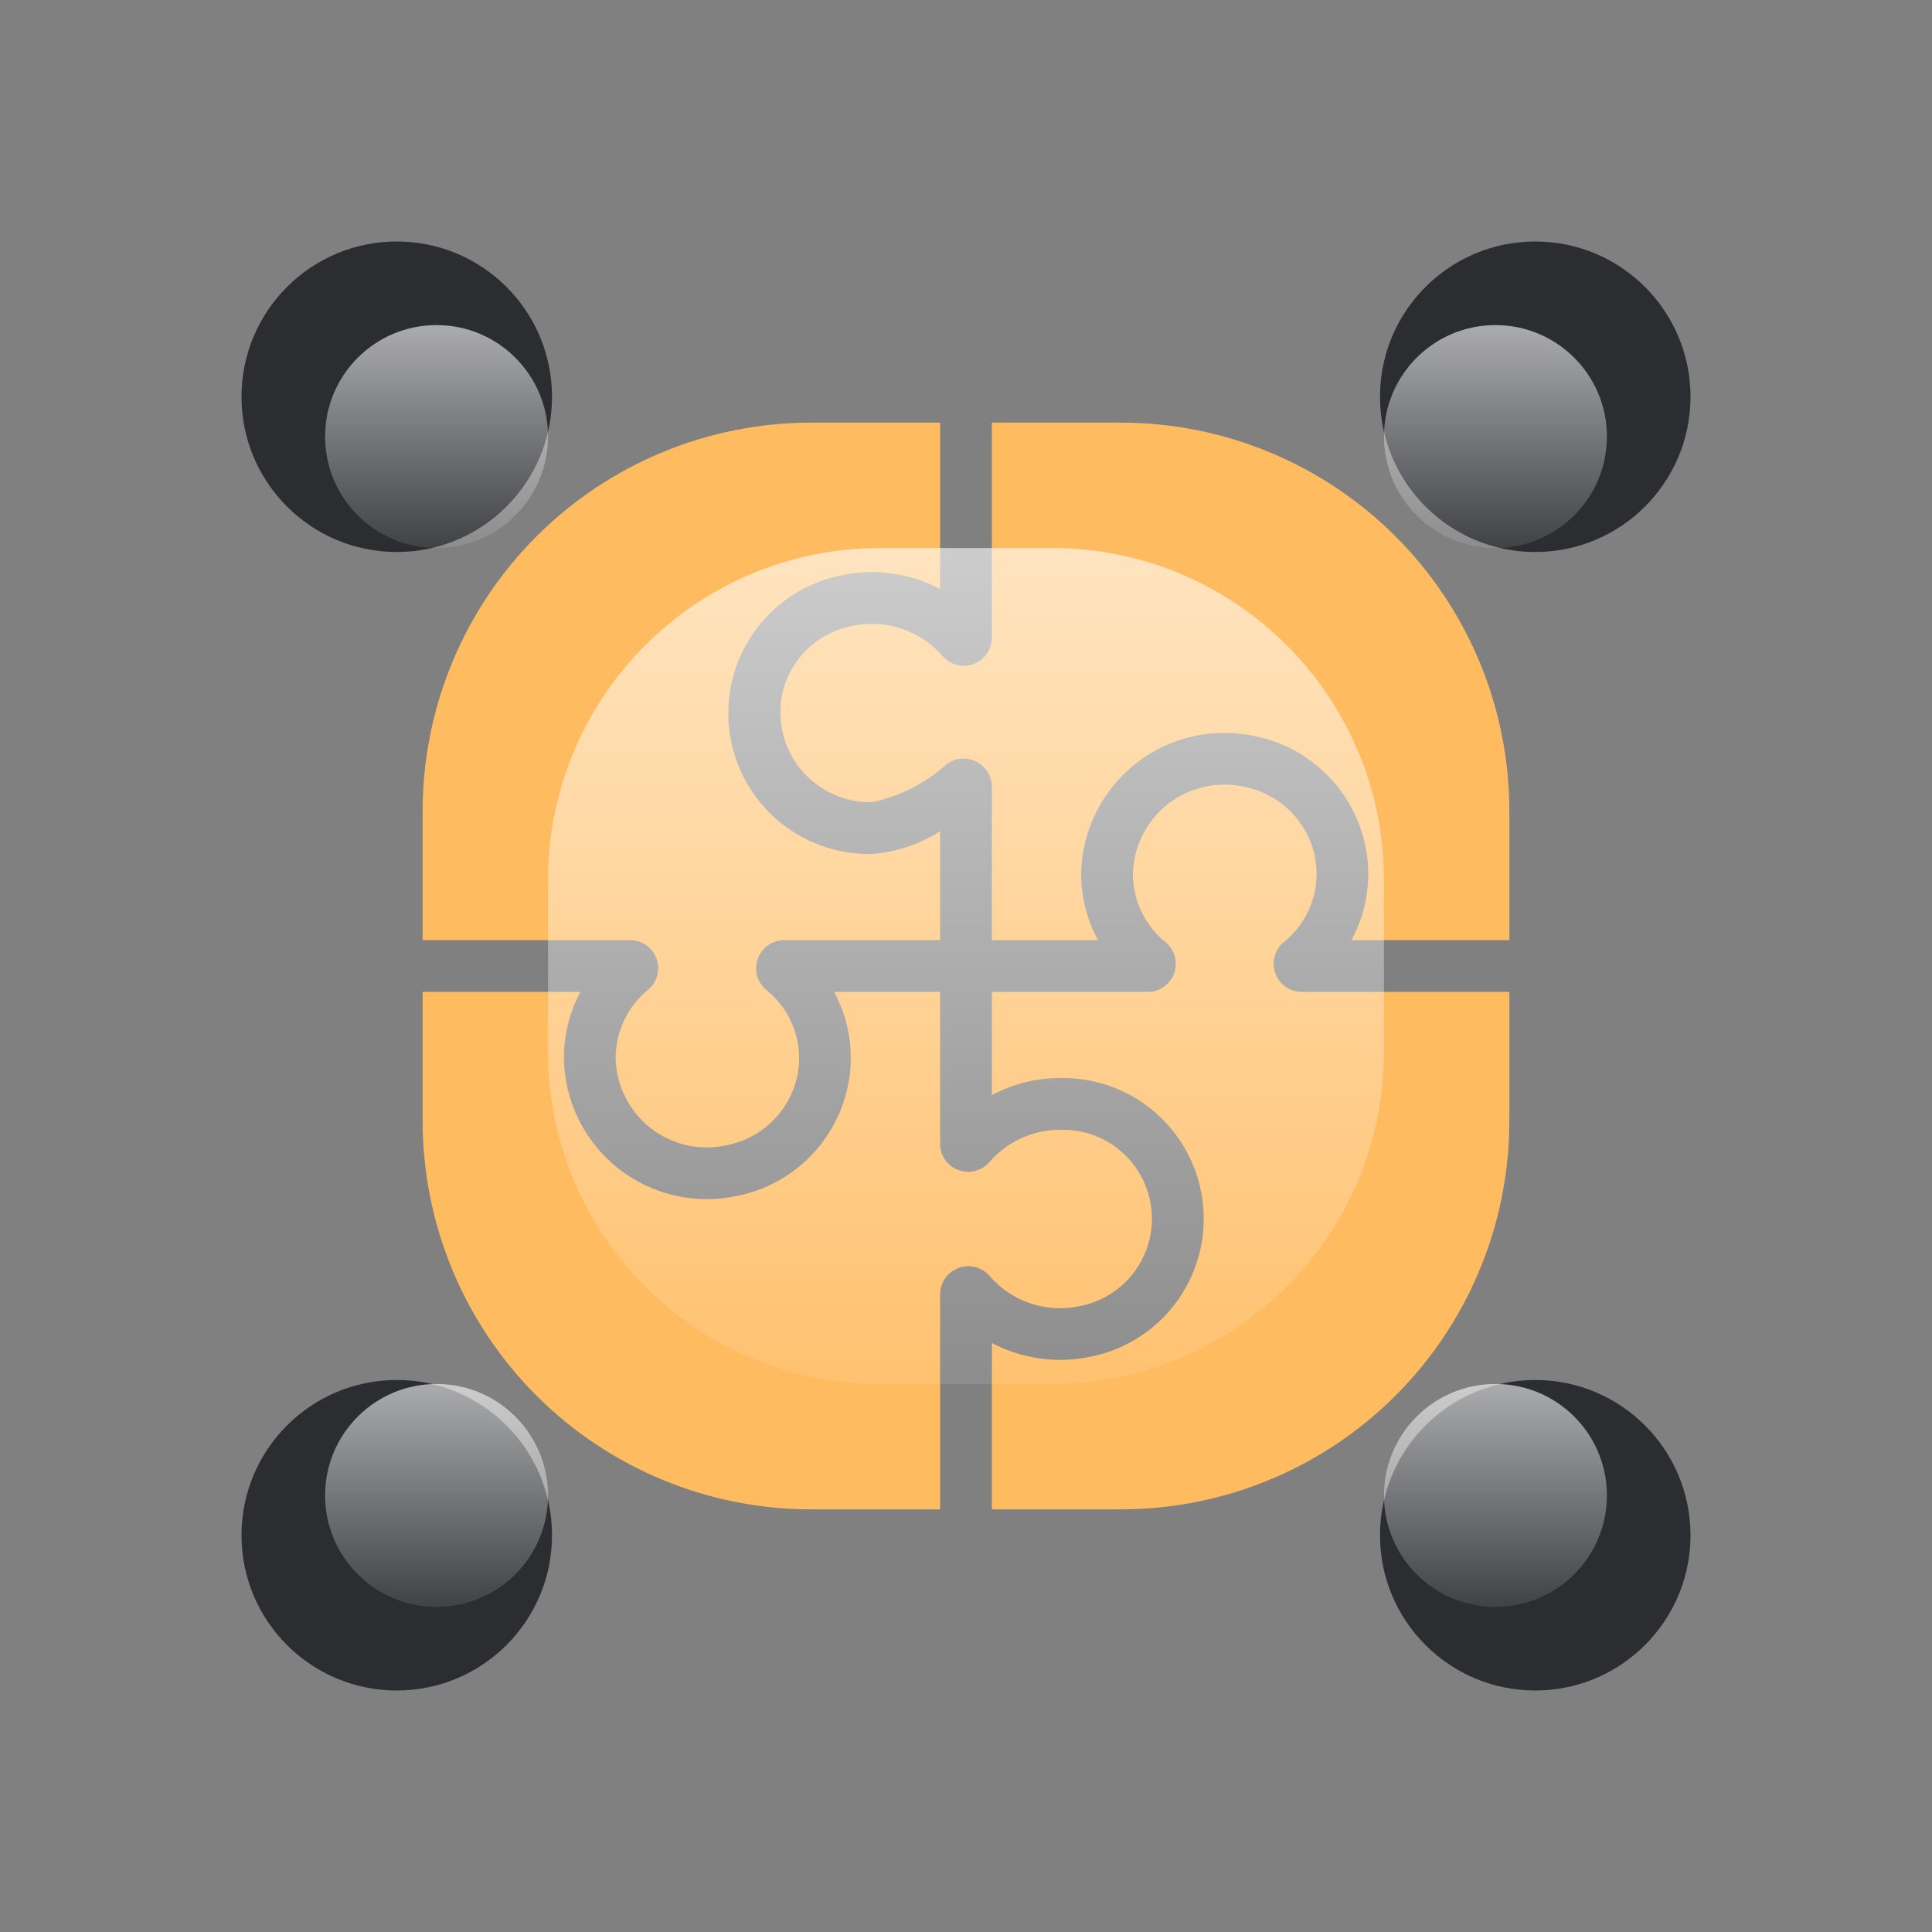
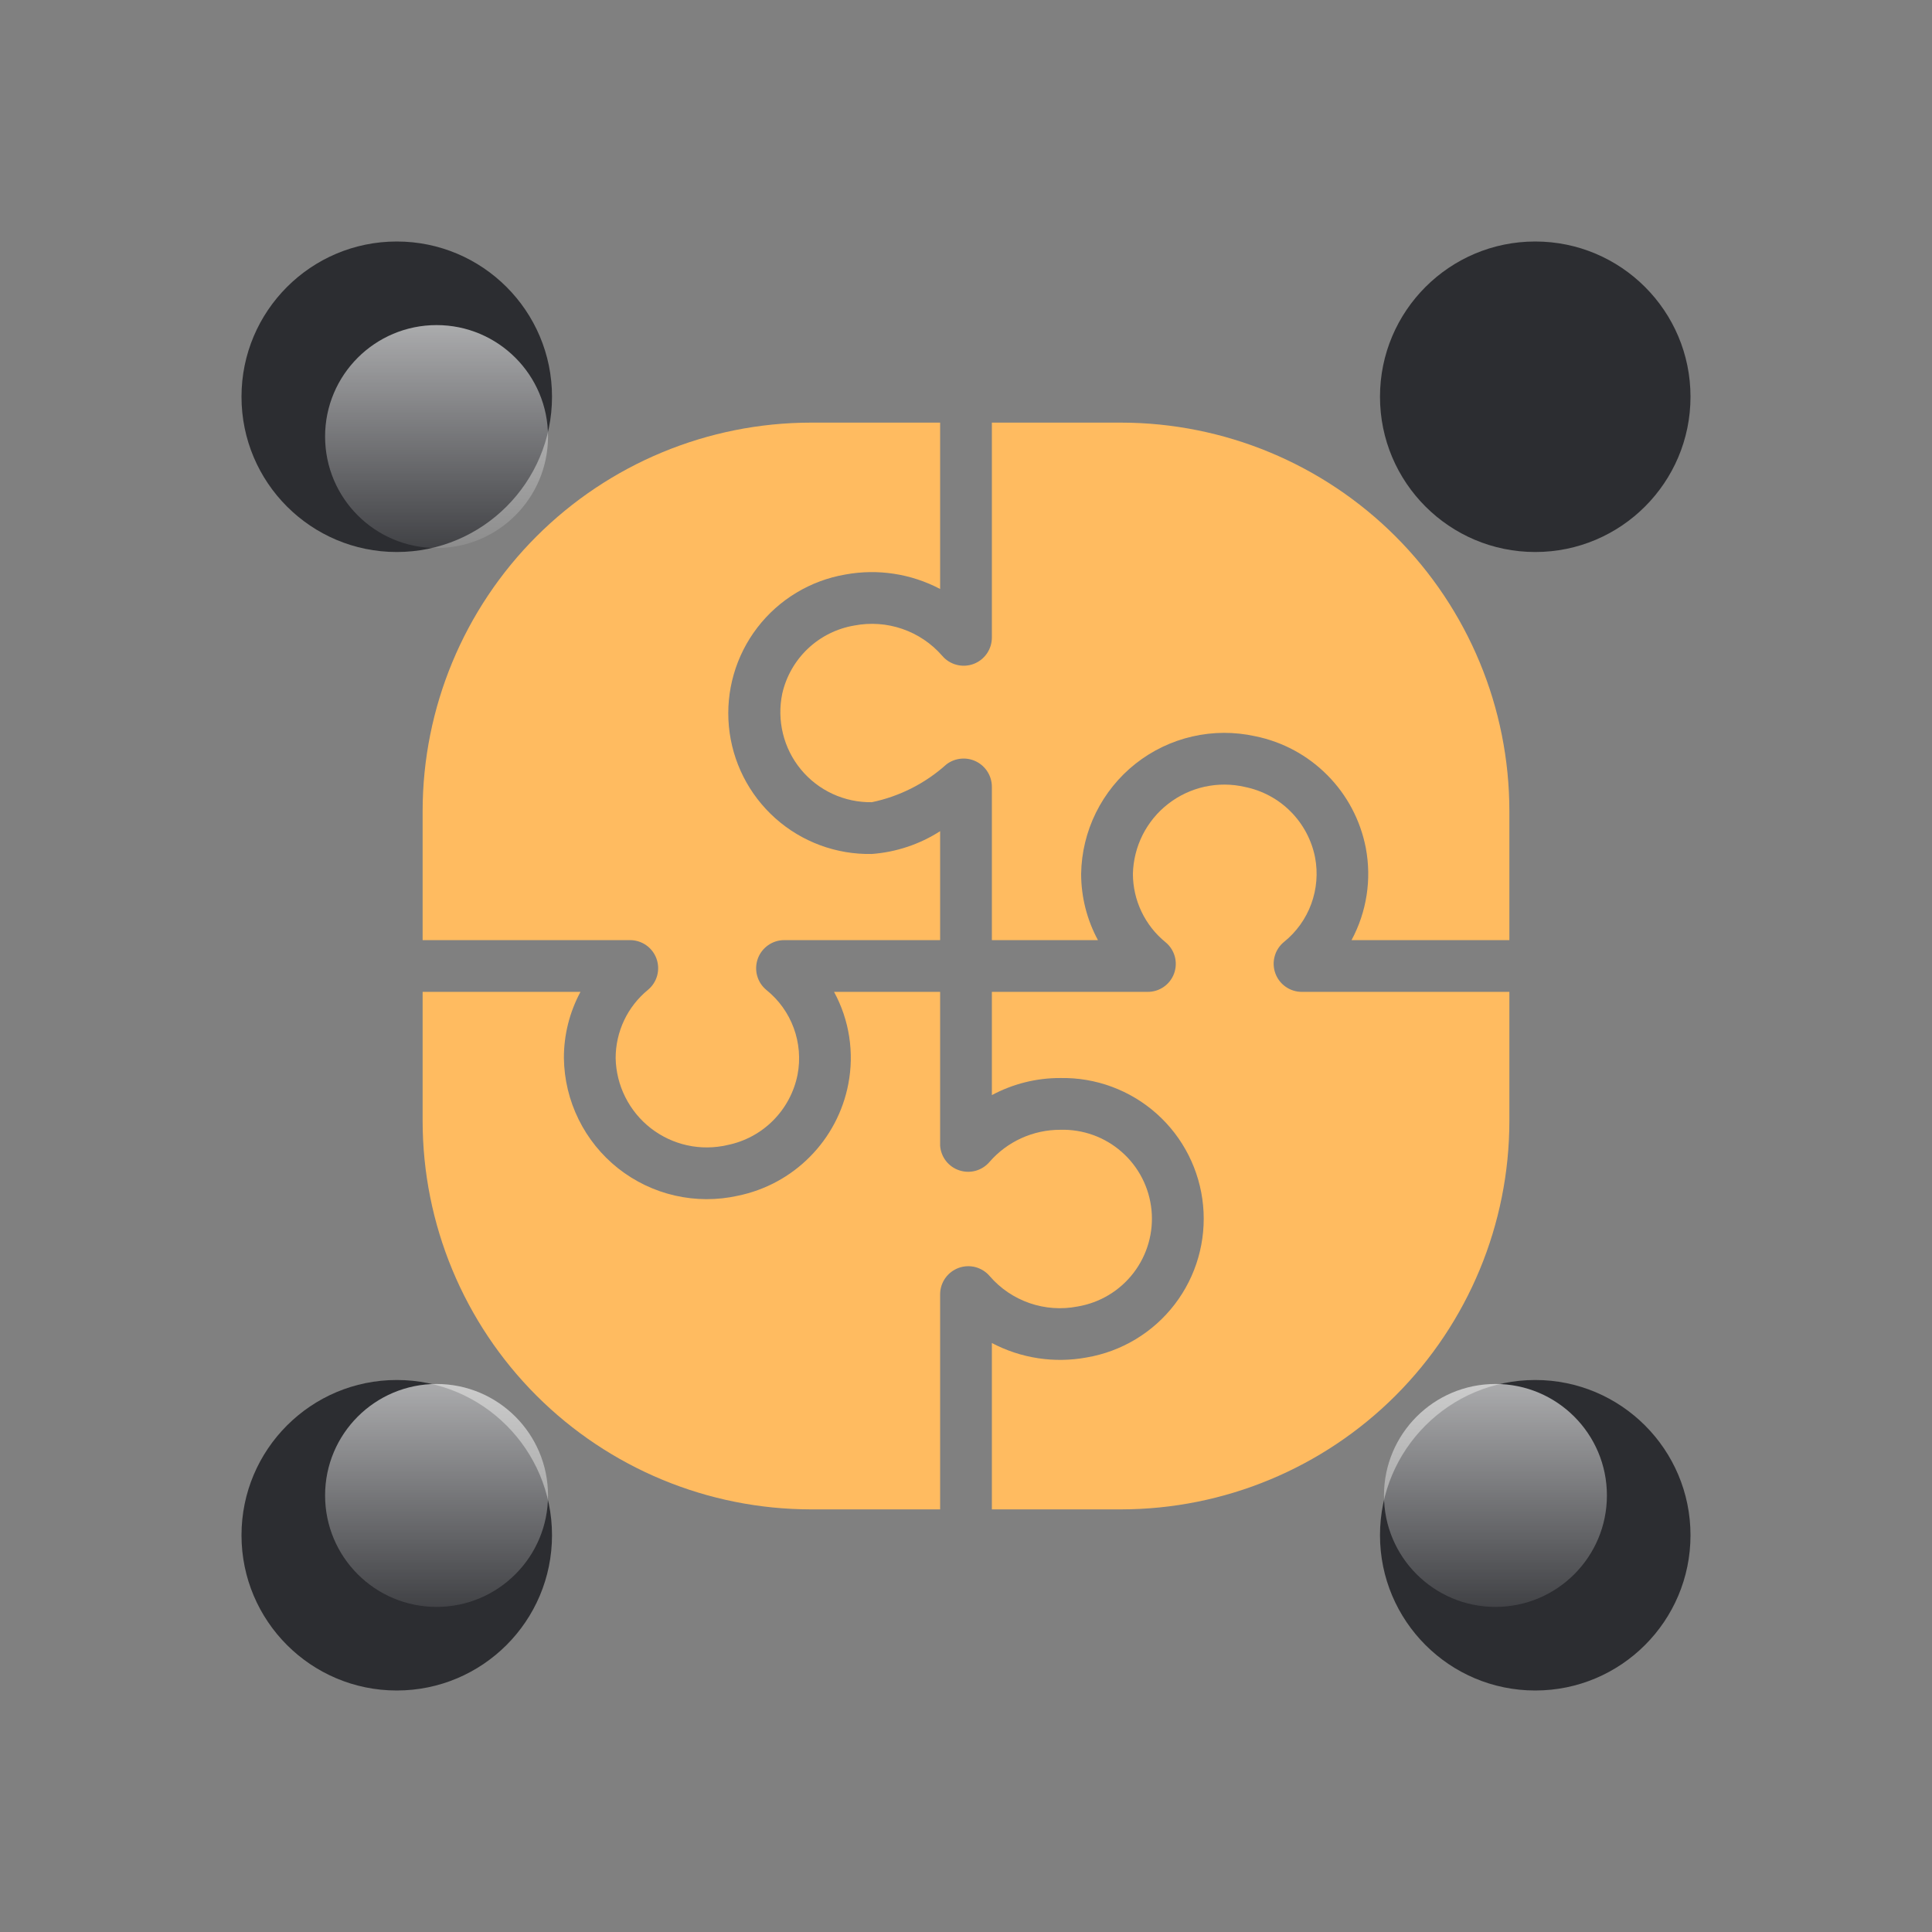
<svg xmlns="http://www.w3.org/2000/svg" width="64" height="64" viewBox="0 0 64 64" fill="none">
  <rect x="0" y="0" width="64" height="64" fill="#808080" stroke="none" />
  <g id="collaboration 1">
    <g id="Group 7298">
      <g id="Collaboration">
        <path id="Vector" d="M31.143 27.534V31.143H25.983C25.79 31.142 25.602 31.201 25.444 31.312C25.287 31.423 25.167 31.579 25.102 31.761C25.038 31.942 25.03 32.139 25.082 32.325C25.134 32.511 25.242 32.675 25.391 32.797C25.801 33.127 26.113 33.562 26.294 34.056C26.475 34.55 26.519 35.084 26.42 35.6C26.306 36.174 26.024 36.702 25.611 37.117C25.198 37.532 24.671 37.815 24.097 37.931C23.659 38.033 23.204 38.036 22.765 37.94C22.326 37.843 21.914 37.65 21.559 37.374C21.204 37.098 20.916 36.746 20.714 36.344C20.512 35.943 20.403 35.501 20.394 35.051C20.394 34.618 20.49 34.191 20.675 33.799C20.86 33.408 21.131 33.063 21.466 32.789C21.613 32.666 21.72 32.501 21.77 32.316C21.82 32.131 21.811 31.934 21.746 31.754C21.68 31.574 21.56 31.419 21.403 31.309C21.245 31.2 21.058 31.142 20.866 31.143H14V26.857C14.004 23.448 15.36 20.181 17.77 17.77C20.181 15.36 23.448 14.004 26.857 14H31.143V19.511C30.181 19.004 29.076 18.835 28.006 19.031C26.846 19.229 25.803 19.857 25.087 20.791C24.371 21.725 24.035 22.895 24.146 24.066C24.256 25.237 24.806 26.323 25.684 27.107C26.562 27.89 27.704 28.312 28.88 28.289C29.685 28.229 30.463 27.97 31.143 27.534Z" fill="#FFBB60" />
        <path id="Vector_2" d="M27.629 32.857H31.143V37.957C31.157 38.141 31.225 38.317 31.339 38.462C31.453 38.607 31.608 38.715 31.783 38.771C31.959 38.828 32.147 38.832 32.325 38.782C32.502 38.731 32.661 38.629 32.78 38.489C33.071 38.154 33.431 37.887 33.835 37.703C34.238 37.52 34.677 37.425 35.12 37.426C35.867 37.403 36.596 37.664 37.157 38.158C37.719 38.651 38.072 39.34 38.145 40.084C38.218 40.828 38.005 41.572 37.55 42.166C37.095 42.759 36.432 43.157 35.694 43.28C35.164 43.383 34.617 43.344 34.107 43.168C33.597 42.992 33.142 42.685 32.789 42.277C32.666 42.131 32.5 42.026 32.316 41.976C32.131 41.927 31.935 41.936 31.756 42.001C31.576 42.067 31.421 42.186 31.311 42.343C31.202 42.499 31.143 42.686 31.143 42.877V50H26.857C23.448 49.996 20.181 48.64 17.77 46.23C15.36 43.819 14.004 40.551 14 37.143V32.857H19.229C18.866 33.532 18.677 34.286 18.68 35.051C18.689 35.755 18.855 36.448 19.166 37.079C19.476 37.711 19.924 38.265 20.475 38.702C21.027 39.138 21.669 39.447 22.355 39.604C23.041 39.761 23.753 39.764 24.44 39.611C25.347 39.426 26.179 38.977 26.83 38.319C27.482 37.662 27.924 36.826 28.1 35.917C28.303 34.873 28.137 33.791 27.629 32.857Z" fill="#FFBB60" />
        <path id="Vector_3" d="M50 32.857V37.143C49.996 40.551 48.64 43.819 46.23 46.23C43.819 48.64 40.551 49.996 37.143 50H32.857V44.489C33.819 44.996 34.924 45.165 35.994 44.968C37.154 44.771 38.197 44.143 38.913 43.209C39.629 42.275 39.965 41.105 39.854 39.934C39.744 38.763 39.194 37.676 38.316 36.893C37.438 36.11 36.296 35.688 35.12 35.711C34.33 35.709 33.553 35.904 32.857 36.277V32.857H38.017C38.209 32.858 38.396 32.8 38.553 32.69C38.711 32.58 38.83 32.424 38.895 32.243C38.959 32.063 38.967 31.867 38.916 31.682C38.864 31.497 38.757 31.333 38.608 31.211C38.272 30.938 38.001 30.593 37.814 30.201C37.627 29.81 37.53 29.382 37.529 28.948C37.539 28.499 37.65 28.057 37.852 27.655C38.055 27.254 38.344 26.902 38.7 26.627C39.055 26.351 39.468 26.158 39.907 26.061C40.346 25.965 40.802 25.967 41.24 26.069C41.814 26.185 42.341 26.468 42.754 26.883C43.167 27.298 43.449 27.826 43.563 28.4C43.662 28.916 43.618 29.45 43.437 29.944C43.256 30.438 42.944 30.873 42.534 31.203C42.385 31.325 42.277 31.489 42.226 31.675C42.174 31.86 42.181 32.057 42.246 32.239C42.311 32.42 42.43 32.577 42.588 32.687C42.745 32.798 42.933 32.857 43.126 32.857H50Z" fill="#FFBB60" />
        <path id="Vector_4" d="M44.771 31.143C45.275 30.207 45.442 29.127 45.243 28.083C45.066 27.174 44.625 26.338 43.973 25.681C43.322 25.023 42.49 24.573 41.583 24.389C40.895 24.237 40.183 24.239 39.497 24.397C38.811 24.554 38.168 24.863 37.616 25.299C37.064 25.736 36.616 26.29 36.304 26.921C35.992 27.552 35.825 28.245 35.814 28.949C35.815 29.715 36.006 30.469 36.371 31.143H32.857V26.069C32.858 25.893 32.809 25.721 32.717 25.572C32.625 25.423 32.493 25.303 32.336 25.225C32.178 25.147 32.002 25.115 31.828 25.133C31.654 25.15 31.487 25.216 31.349 25.323C30.651 25.951 29.799 26.383 28.88 26.574C28.432 26.581 27.988 26.487 27.581 26.299C27.174 26.111 26.815 25.834 26.53 25.488C26.245 25.142 26.042 24.737 25.936 24.302C25.829 23.866 25.822 23.413 25.914 22.974C26.044 22.404 26.341 21.885 26.767 21.483C27.193 21.082 27.729 20.816 28.306 20.72C28.835 20.619 29.383 20.658 29.892 20.834C30.402 21.01 30.857 21.316 31.211 21.723C31.335 21.869 31.501 21.974 31.686 22.022C31.872 22.071 32.068 22.062 32.248 21.995C32.427 21.929 32.582 21.808 32.691 21.651C32.8 21.493 32.858 21.306 32.857 21.114V14H37.143C40.551 14.004 43.819 15.36 46.23 17.77C48.64 20.181 49.996 23.448 50 26.857V31.143H44.771Z" fill="#FFBB60" />
        <path id="Vector_5" d="M50.857 18.286C53.697 18.286 56 15.983 56 13.143C56 10.303 53.697 8 50.857 8C48.017 8 45.714 10.303 45.714 13.143C45.714 15.983 48.017 18.286 50.857 18.286Z" fill="#2C2D31" />
        <path id="Vector_6" d="M13.143 18.286C15.983 18.286 18.286 15.983 18.286 13.143C18.286 10.303 15.983 8 13.143 8C10.303 8 8 10.303 8 13.143C8 15.983 10.303 18.286 13.143 18.286Z" fill="#2C2D31" />
        <path id="Rectangle 560" d="M10.769 14.461C10.769 12.422 12.422 10.769 14.462 10.769C16.501 10.769 18.154 12.422 18.154 14.461C18.154 16.501 16.501 18.154 14.462 18.154C12.422 18.154 10.769 16.501 10.769 14.461Z" fill="url(#paint0_linear_1_3080)" />
-         <path id="Rectangle 561" d="M45.846 14.461C45.846 12.422 47.499 10.769 49.538 10.769C51.578 10.769 53.231 12.422 53.231 14.461C53.231 16.501 51.578 18.154 49.538 18.154C47.499 18.154 45.846 16.501 45.846 14.461Z" fill="url(#paint1_linear_1_3080)" />
        <path id="Vector_7" d="M50.857 56C53.697 56 56 53.697 56 50.857C56 48.017 53.697 45.714 50.857 45.714C48.017 45.714 45.714 48.017 45.714 50.857C45.714 53.697 48.017 56 50.857 56Z" fill="#2C2D31" />
        <path id="Vector_8" d="M13.143 56C15.983 56 18.286 53.697 18.286 50.857C18.286 48.017 15.983 45.714 13.143 45.714C10.303 45.714 8 48.017 8 50.857C8 53.697 10.303 56 13.143 56Z" fill="#2C2D31" />
        <path id="Rectangle 562" d="M45.846 49.538C45.846 47.499 47.499 45.846 49.538 45.846C51.578 45.846 53.231 47.499 53.231 49.538C53.231 51.578 51.578 53.231 49.538 53.231C47.499 53.231 45.846 51.578 45.846 49.538Z" fill="url(#paint2_linear_1_3080)" />
        <path id="Rectangle 563" d="M10.769 49.538C10.769 47.499 12.422 45.846 14.462 45.846C16.501 45.846 18.154 47.499 18.154 49.538C18.154 51.578 16.501 53.231 14.462 53.231C12.422 53.231 10.769 51.578 10.769 49.538Z" fill="url(#paint3_linear_1_3080)" />
      </g>
-       <path id="Rectangle 560_2" d="M18.154 29.154C18.154 23.079 23.079 18.154 29.154 18.154H34.846C40.921 18.154 45.846 23.079 45.846 29.154V34.846C45.846 40.921 40.921 45.846 34.846 45.846H29.154C23.079 45.846 18.154 40.921 18.154 34.846V29.154Z" fill="url(#paint4_linear_1_3080)" />
    </g>
  </g>
  <defs>
    <linearGradient id="paint0_linear_1_3080" x1="14.462" y1="10.769" x2="14.462" y2="18.154" gradientUnits="userSpaceOnUse">
      <stop stop-color="white" stop-opacity="0.6" />
      <stop offset="1" stop-color="white" stop-opacity="0.1" />
    </linearGradient>
    <linearGradient id="paint1_linear_1_3080" x1="49.538" y1="10.769" x2="49.538" y2="18.154" gradientUnits="userSpaceOnUse">
      <stop stop-color="white" stop-opacity="0.6" />
      <stop offset="1" stop-color="white" stop-opacity="0.1" />
    </linearGradient>
    <linearGradient id="paint2_linear_1_3080" x1="49.538" y1="45.846" x2="49.538" y2="53.231" gradientUnits="userSpaceOnUse">
      <stop stop-color="white" stop-opacity="0.6" />
      <stop offset="1" stop-color="white" stop-opacity="0.1" />
    </linearGradient>
    <linearGradient id="paint3_linear_1_3080" x1="14.462" y1="45.846" x2="14.462" y2="53.231" gradientUnits="userSpaceOnUse">
      <stop stop-color="white" stop-opacity="0.6" />
      <stop offset="1" stop-color="white" stop-opacity="0.1" />
    </linearGradient>
    <linearGradient id="paint4_linear_1_3080" x1="32" y1="18.154" x2="32" y2="45.846" gradientUnits="userSpaceOnUse">
      <stop stop-color="white" stop-opacity="0.6" />
      <stop offset="1" stop-color="white" stop-opacity="0.1" />
    </linearGradient>
  </defs>
</svg>